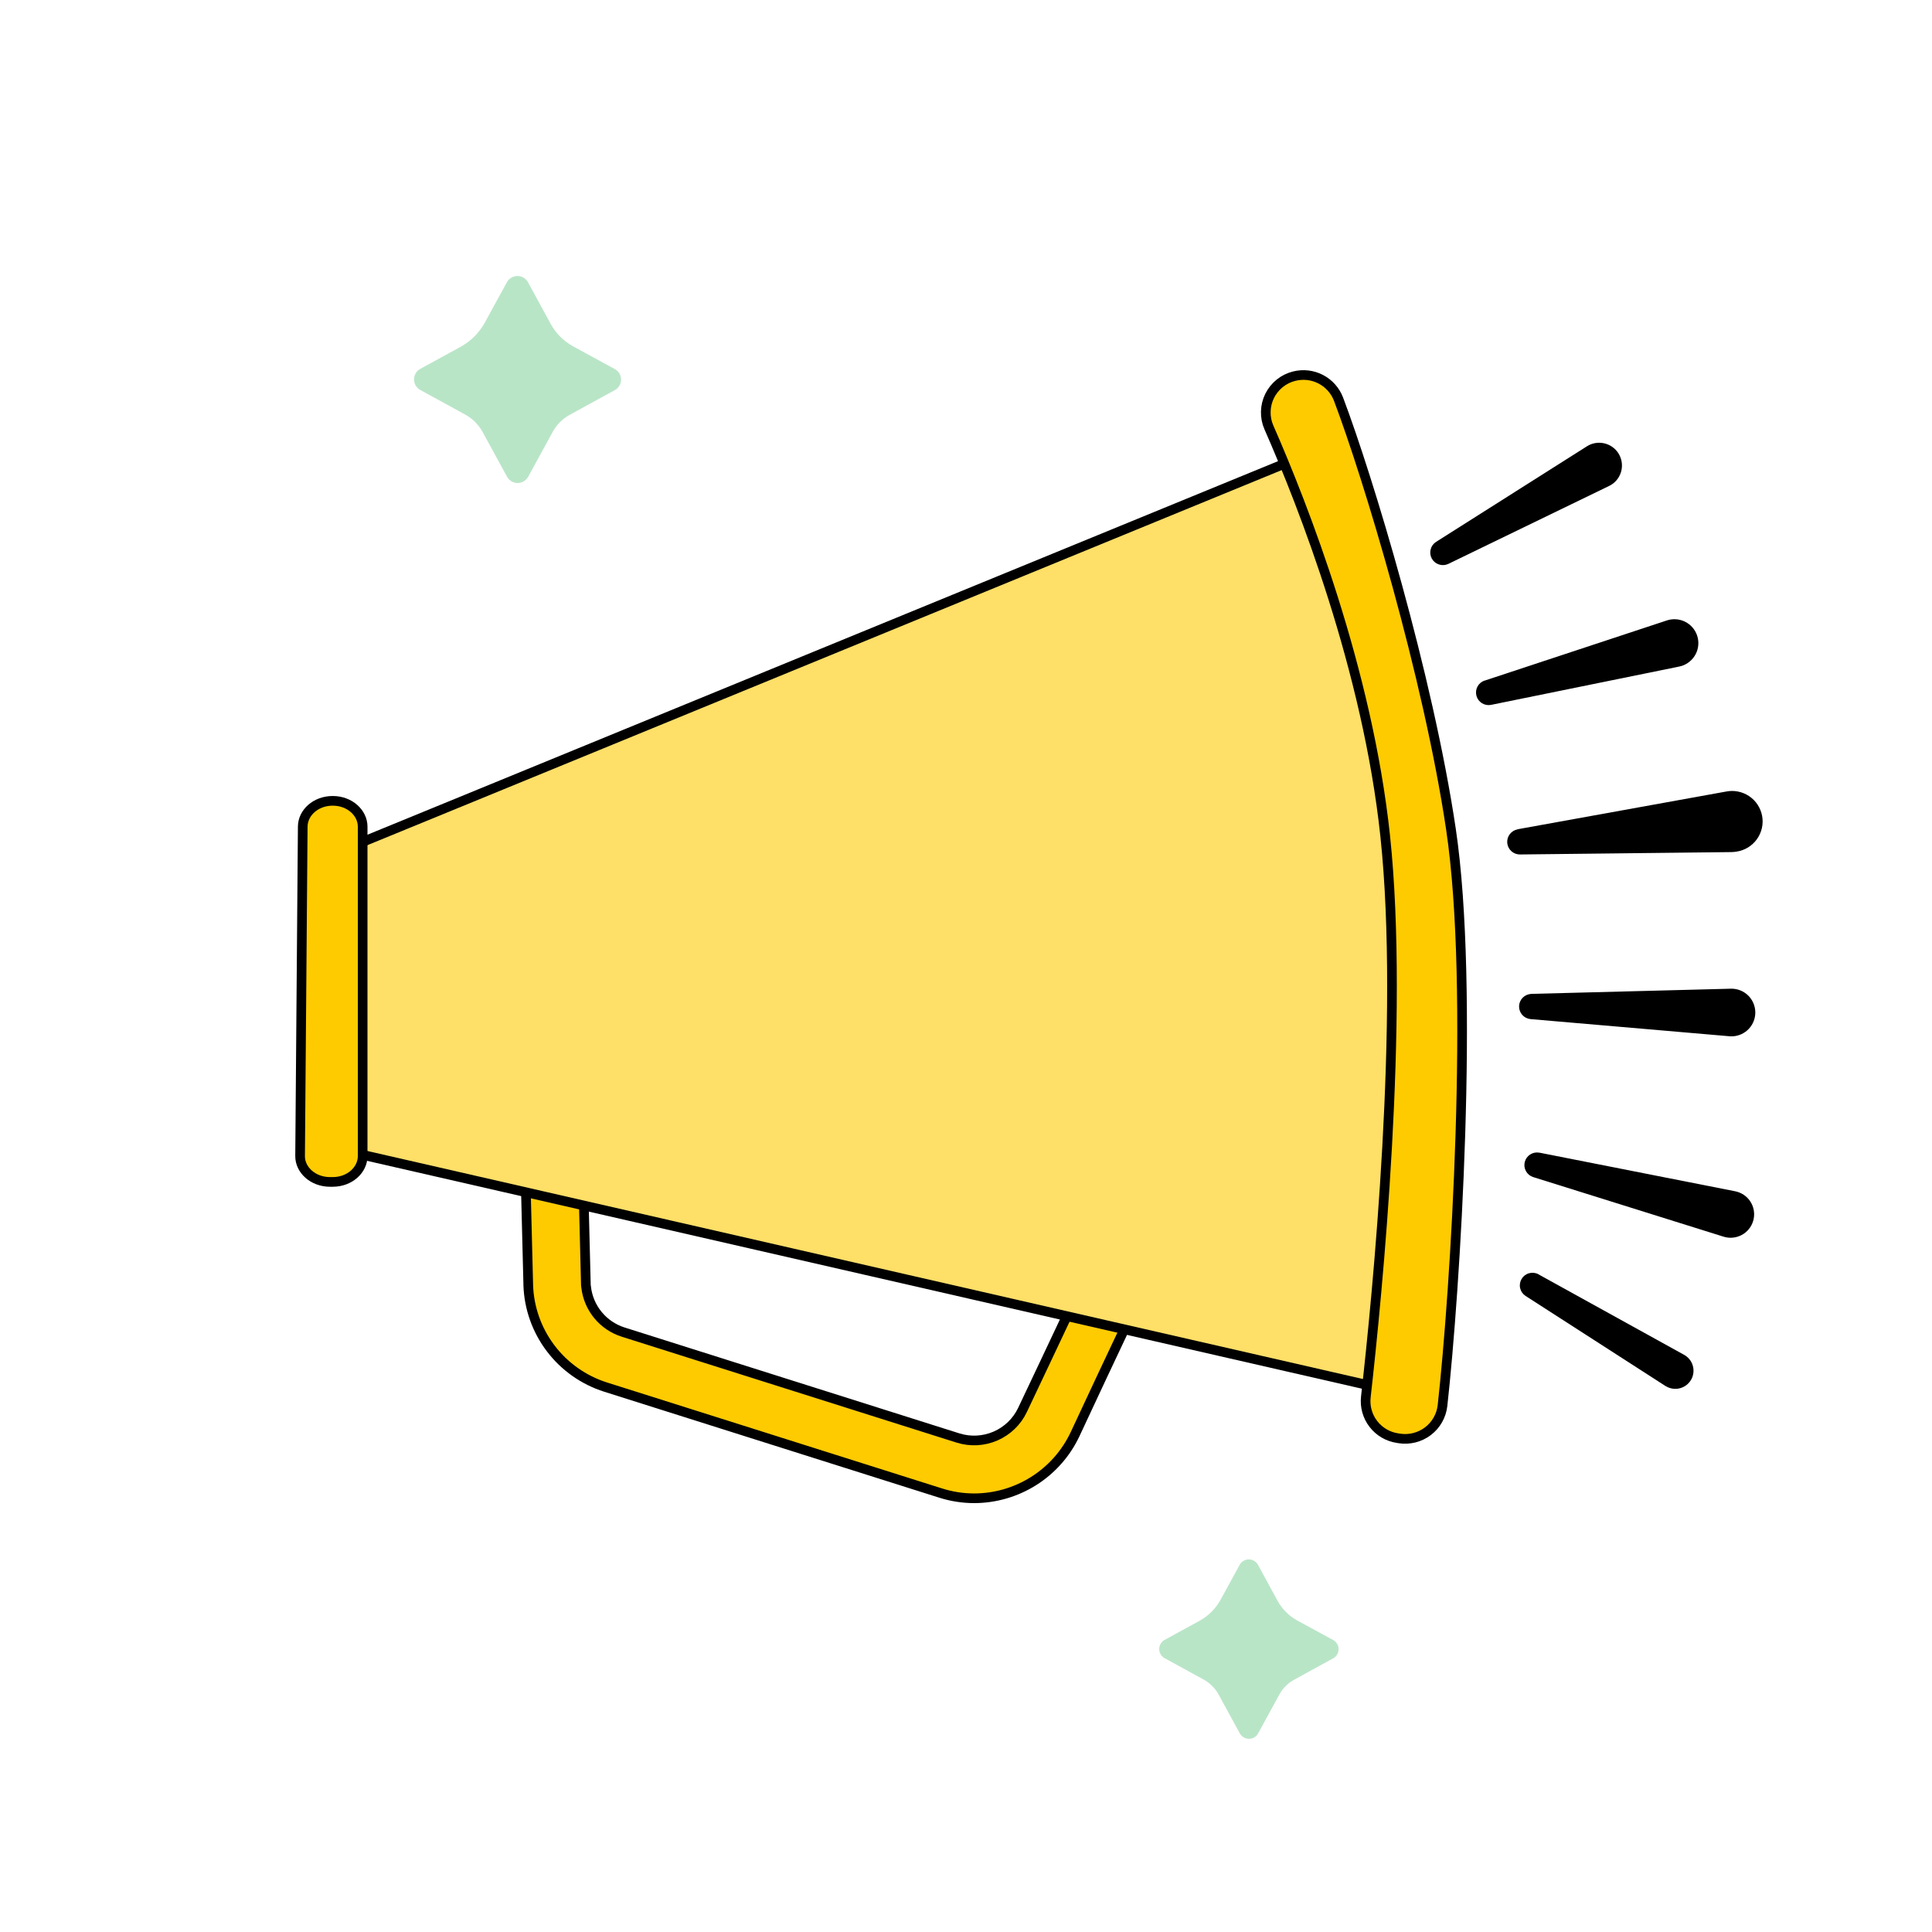
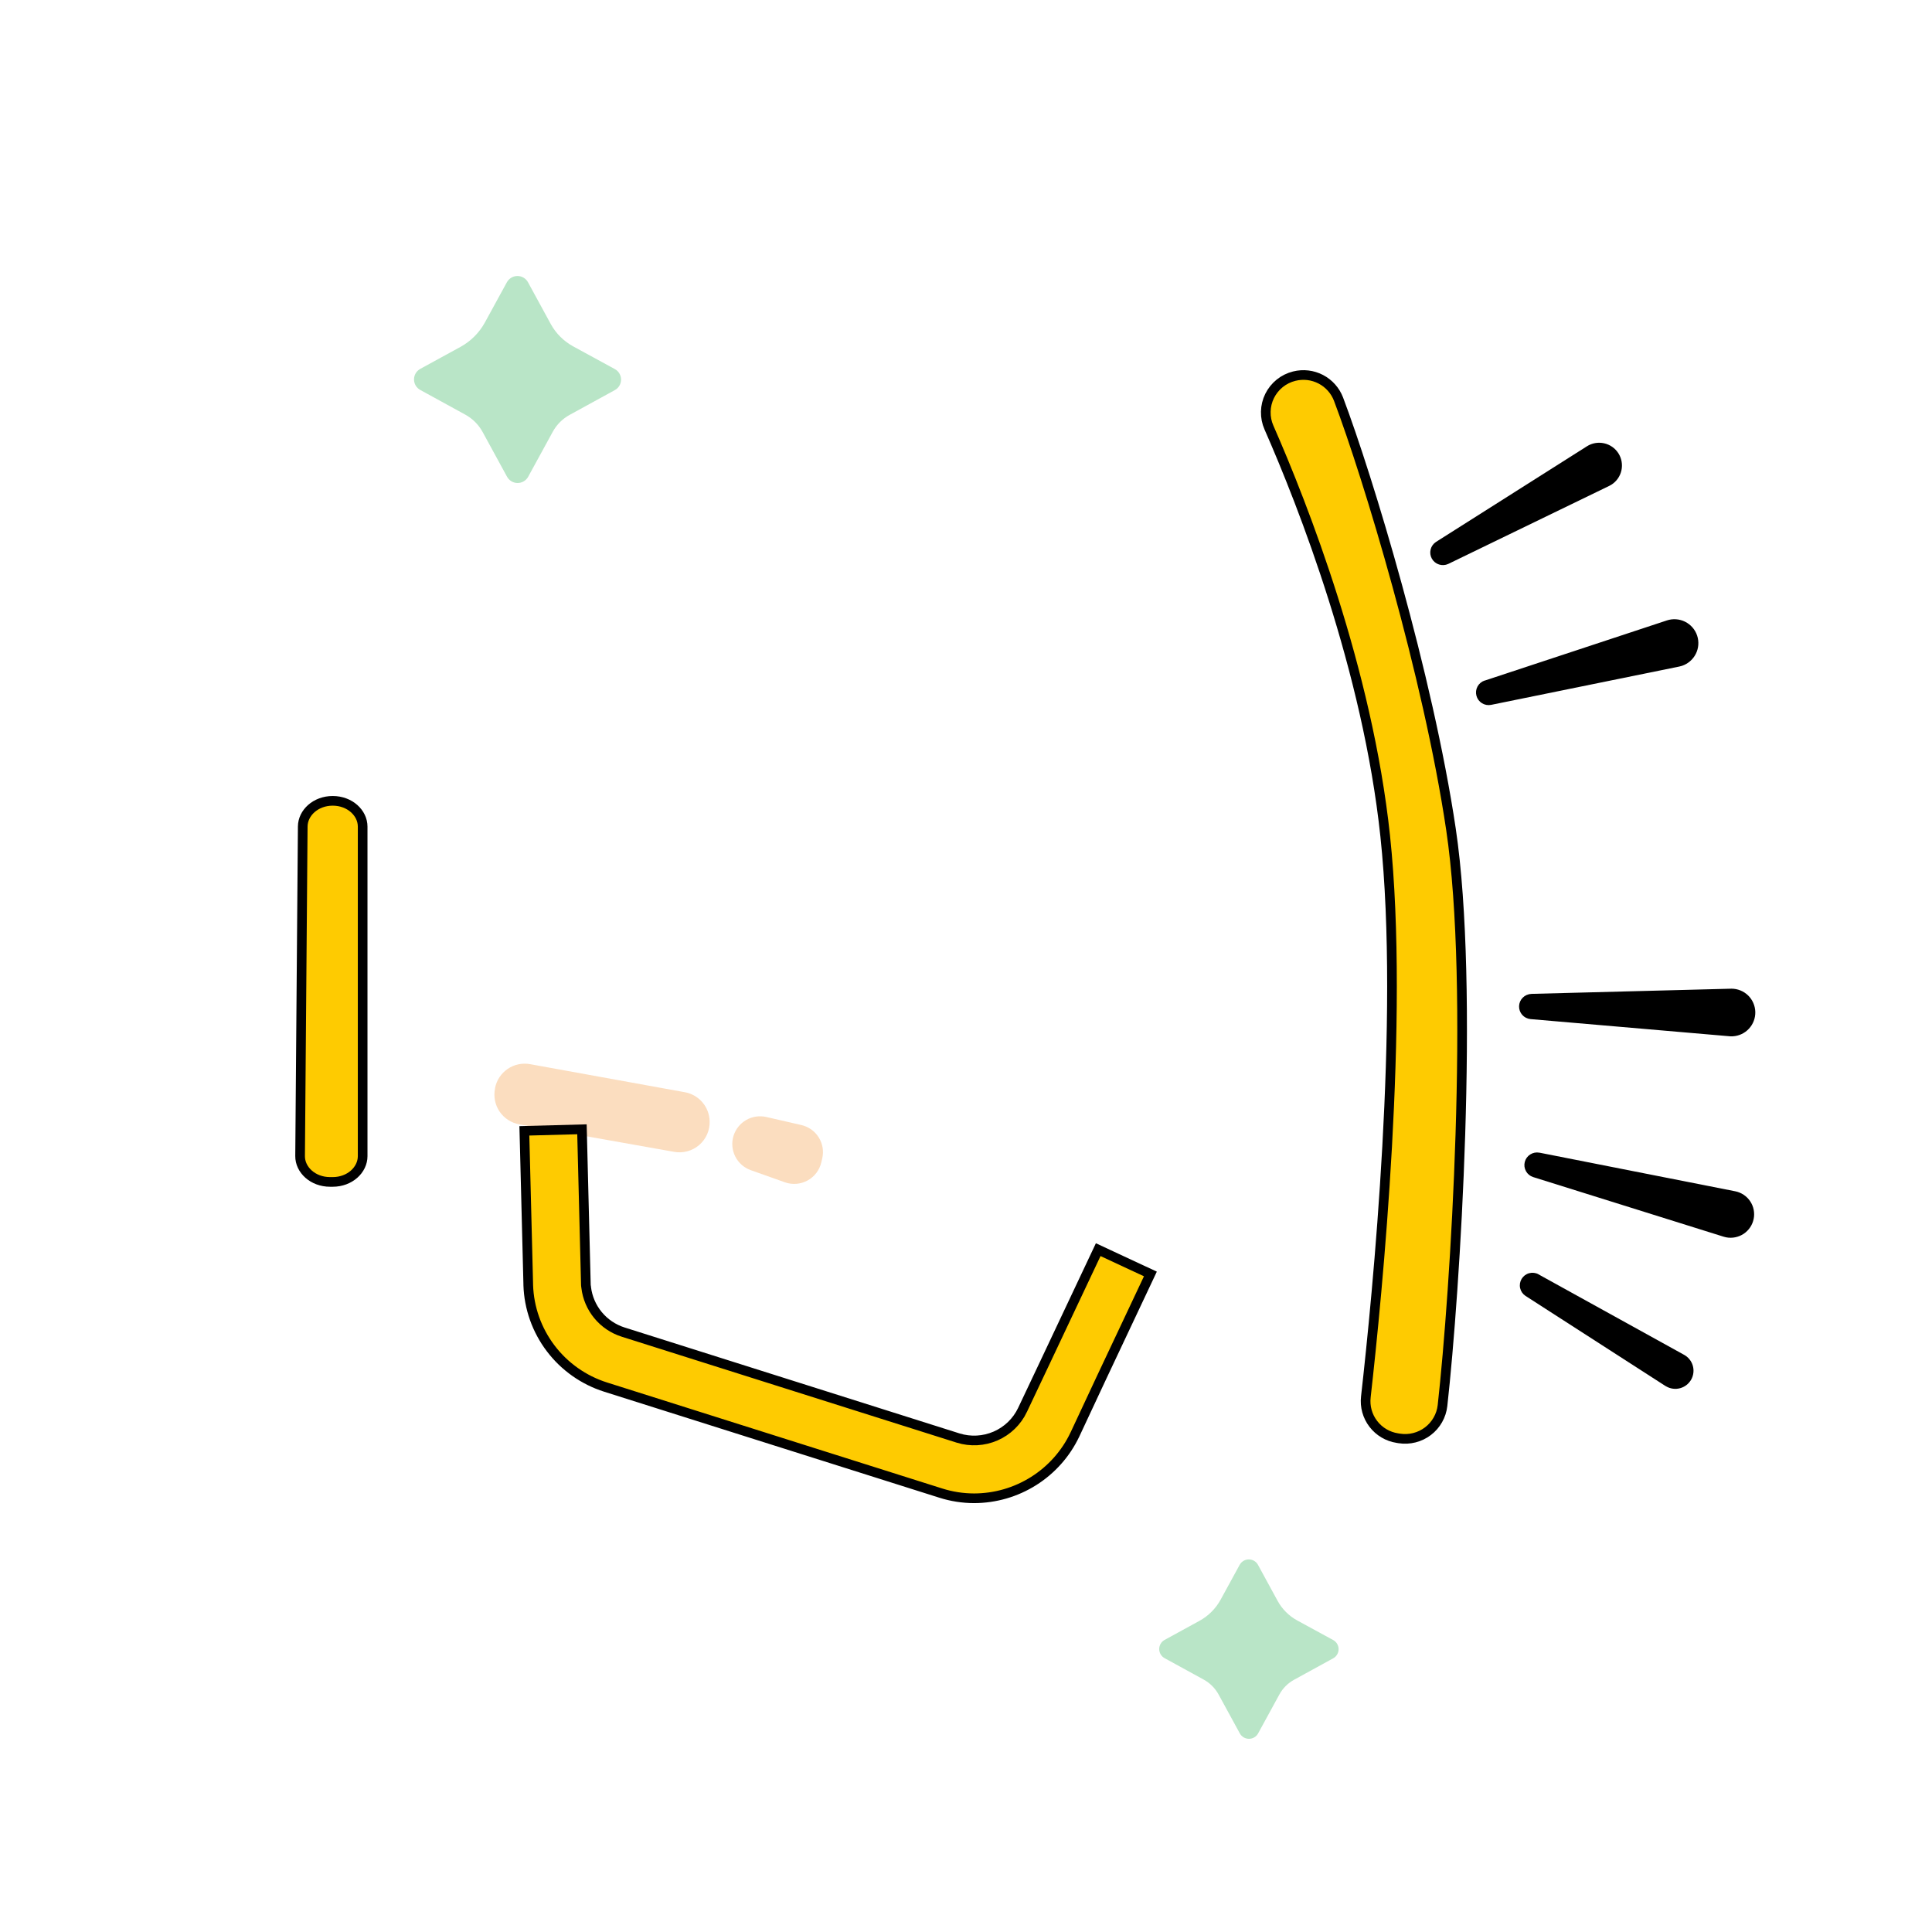
<svg xmlns="http://www.w3.org/2000/svg" width="100" height="100" viewBox="0 0 100 100" fill="none">
  <path d="M25.623 56.345V56.318C25.702 55.913 25.938 55.557 26.279 55.325C26.62 55.094 27.04 55.006 27.445 55.082L35.441 56.532C35.797 56.595 36.119 56.779 36.354 57.052C36.589 57.325 36.722 57.671 36.731 58.031C36.739 58.264 36.695 58.496 36.601 58.71C36.507 58.924 36.367 59.114 36.19 59.266C36.012 59.419 35.803 59.529 35.577 59.59C35.352 59.651 35.115 59.661 34.885 59.618L26.877 58.196C26.672 58.159 26.476 58.082 26.301 57.968C26.126 57.855 25.975 57.707 25.858 57.535C25.742 57.362 25.66 57.168 25.62 56.964C25.58 56.759 25.581 56.549 25.623 56.345Z" fill="#FBDDBF" />
  <path d="M37.967 58.79C38.075 58.444 38.309 58.152 38.623 57.971C38.938 57.79 39.309 57.735 39.662 57.815L41.479 58.232C41.663 58.275 41.838 58.353 41.992 58.462C42.146 58.572 42.277 58.711 42.377 58.871C42.478 59.031 42.545 59.209 42.577 59.396C42.608 59.582 42.602 59.773 42.559 59.957L42.51 60.167C42.464 60.364 42.377 60.549 42.255 60.71C42.132 60.871 41.977 61.005 41.799 61.102C41.621 61.199 41.425 61.258 41.223 61.274C41.021 61.29 40.818 61.264 40.627 61.196L38.869 60.571C38.517 60.448 38.226 60.194 38.058 59.862C37.89 59.529 37.857 59.145 37.967 58.79Z" fill="#FBDDBF" />
  <path d="M48.693 77.282L48.693 77.282L31.349 71.797C31.349 71.797 31.349 71.797 31.349 71.797C30.214 71.438 29.219 70.736 28.502 69.789C27.785 68.843 27.38 67.699 27.342 66.513V66.472H27.342L27.342 66.466L27.16 59.257L27.16 59.257L27.141 58.532L30.122 58.452L30.322 66.382V66.382C30.322 66.419 30.322 66.463 30.325 66.503C30.326 66.531 30.329 66.568 30.338 66.606V66.62L30.34 66.634C30.402 67.162 30.615 67.661 30.954 68.072C31.293 68.482 31.743 68.786 32.25 68.948L32.251 68.948L49.593 74.433L49.593 74.433C50.231 74.632 50.919 74.594 51.532 74.327C52.144 74.06 52.639 73.581 52.925 72.979L52.925 72.978L54.132 70.428L54.132 70.427L56.843 64.682L59.544 65.94L57.02 71.294L57.02 71.294L55.634 74.258C55.633 74.259 55.633 74.259 55.633 74.259C55.165 75.243 54.426 76.074 53.504 76.656C52.581 77.239 51.512 77.549 50.42 77.551C49.834 77.55 49.251 77.459 48.693 77.282Z" fill="#FECB01" stroke="black" stroke-width="0.5" />
-   <path d="M21.622 60.428L21.622 60.428L18.035 59.607V43.878L23.271 41.732L23.271 41.732L68.371 23.229C73.962 32.601 74.98 44.807 74.584 54.724C74.385 59.71 73.829 64.107 73.322 67.257C73.069 68.832 72.828 70.095 72.651 70.964C72.562 71.398 72.49 71.734 72.439 71.961C72.431 71.998 72.423 72.032 72.416 72.063L21.622 60.428Z" fill="#FEDF67" stroke="black" stroke-width="0.5" />
  <path d="M15.533 59.837L15.533 59.836C15.562 56.051 15.639 46.544 15.67 42.776C15.678 42.07 16.338 41.451 17.221 41.451C18.108 41.451 18.771 42.078 18.771 42.785V59.842C18.771 60.55 18.108 61.176 17.221 61.176H17.084C16.191 61.176 15.527 60.546 15.533 59.837Z" fill="#FECB01" stroke="black" stroke-width="0.5" />
  <path d="M66.99 19.469L66.99 19.469C67.453 19.353 67.941 19.41 68.364 19.63C68.786 19.85 69.112 20.216 69.282 20.66C70.814 24.71 73.914 34.945 75.102 42.923C76.328 51.154 75.32 66.861 74.664 72.752C74.635 73.012 74.553 73.264 74.423 73.492C74.294 73.72 74.12 73.919 73.911 74.078C73.702 74.237 73.463 74.352 73.209 74.416C72.954 74.481 72.689 74.493 72.429 74.453L72.33 74.437L72.329 74.437C71.833 74.361 71.386 74.097 71.082 73.699C70.777 73.302 70.639 72.803 70.696 72.306L70.696 72.305C71.293 67.013 72.703 52.743 71.698 43.273C70.784 34.661 67.441 26.134 65.68 22.128L65.68 22.128C65.566 21.87 65.511 21.59 65.517 21.308C65.523 21.026 65.591 20.748 65.715 20.495C65.84 20.242 66.019 20.019 66.239 19.841C66.459 19.664 66.715 19.537 66.99 19.469Z" fill="#FECB01" stroke="black" stroke-width="0.5" />
  <path d="M74.326 28.051L82.139 23.1C82.403 22.932 82.724 22.877 83.029 22.945C83.335 23.013 83.601 23.199 83.769 23.463C83.936 23.727 83.992 24.046 83.924 24.351C83.856 24.656 83.669 24.922 83.404 25.089C83.365 25.113 83.326 25.134 83.287 25.153L74.961 29.189C74.811 29.259 74.64 29.269 74.483 29.218C74.325 29.168 74.193 29.059 74.112 28.915C74.032 28.77 74.009 28.601 74.049 28.441C74.088 28.28 74.188 28.141 74.326 28.051Z" fill="black" />
  <path d="M76.838 35.231L86.275 32.114C86.588 32.01 86.928 32.035 87.223 32.182C87.517 32.33 87.74 32.587 87.844 32.899C87.947 33.211 87.923 33.55 87.775 33.844C87.627 34.137 87.369 34.36 87.057 34.464C87.012 34.477 86.961 34.491 86.916 34.501L77.178 36.484C77.015 36.516 76.846 36.485 76.705 36.397C76.564 36.309 76.462 36.172 76.42 36.011C76.377 35.852 76.397 35.681 76.475 35.535C76.554 35.389 76.685 35.279 76.842 35.225L76.838 35.231Z" fill="black" />
-   <path d="M78.545 42.923L89.318 40.975C89.526 40.93 89.74 40.928 89.948 40.968C90.156 41.007 90.354 41.088 90.531 41.206C90.707 41.323 90.858 41.475 90.974 41.652C91.09 41.829 91.17 42.027 91.208 42.235C91.246 42.443 91.241 42.657 91.195 42.863C91.148 43.069 91.061 43.264 90.938 43.436C90.814 43.608 90.657 43.754 90.477 43.864C90.296 43.974 90.094 44.047 89.885 44.079C89.797 44.094 89.708 44.102 89.619 44.104L78.668 44.227C78.505 44.227 78.347 44.166 78.227 44.056C78.106 43.947 78.031 43.796 78.015 43.634C78 43.472 78.046 43.309 78.144 43.179C78.242 43.049 78.385 42.96 78.545 42.929V42.923Z" fill="black" />
  <path d="M79.254 51.443L89.625 51.174C89.946 51.176 90.254 51.302 90.484 51.526C90.713 51.751 90.846 52.056 90.854 52.376C90.862 52.697 90.745 53.008 90.527 53.243C90.31 53.479 90.008 53.621 89.688 53.639C89.643 53.639 89.596 53.639 89.551 53.639L79.215 52.748C79.05 52.731 78.898 52.653 78.789 52.529C78.68 52.405 78.622 52.244 78.627 52.079C78.632 51.914 78.699 51.757 78.816 51.64C78.932 51.523 79.089 51.453 79.254 51.447V51.443Z" fill="black" />
  <path d="M79.688 59.663L89.812 61.66C89.969 61.691 90.118 61.752 90.251 61.841C90.385 61.929 90.499 62.043 90.588 62.176C90.677 62.308 90.739 62.457 90.77 62.613C90.801 62.77 90.802 62.931 90.77 63.087C90.739 63.244 90.678 63.392 90.589 63.525C90.5 63.658 90.386 63.772 90.254 63.861C90.121 63.949 89.972 64.011 89.815 64.042C89.658 64.074 89.497 64.074 89.34 64.043C89.296 64.035 89.253 64.024 89.211 64.01L79.355 60.925C79.197 60.874 79.064 60.765 78.984 60.62C78.903 60.474 78.881 60.304 78.922 60.143C78.963 59.982 79.064 59.843 79.205 59.754C79.345 59.664 79.514 59.632 79.678 59.663H79.688Z" fill="black" />
  <path d="M79.623 65.955L87.15 70.115C87.262 70.173 87.36 70.253 87.44 70.349C87.52 70.446 87.58 70.557 87.616 70.677C87.652 70.797 87.664 70.923 87.65 71.048C87.637 71.172 87.599 71.293 87.538 71.403C87.477 71.512 87.395 71.608 87.296 71.686C87.197 71.763 87.084 71.82 86.963 71.853C86.842 71.886 86.716 71.895 86.591 71.878C86.466 71.862 86.347 71.821 86.238 71.757L86.184 71.726L78.957 67.073C78.817 66.98 78.719 66.837 78.682 66.674C78.645 66.51 78.673 66.339 78.759 66.195C78.846 66.051 78.984 65.946 79.146 65.902C79.308 65.857 79.481 65.876 79.629 65.955H79.623Z" fill="black" />
  <path d="M29.665 17.927L31.821 19.102C31.92 19.155 32.002 19.234 32.059 19.33C32.116 19.426 32.146 19.536 32.146 19.648C32.146 19.759 32.116 19.869 32.059 19.965C32.002 20.061 31.92 20.14 31.821 20.193L29.477 21.478C29.114 21.679 28.815 21.978 28.615 22.341L27.338 24.677C27.285 24.774 27.205 24.856 27.109 24.913C27.013 24.97 26.903 25 26.791 25C26.68 25 26.57 24.97 26.474 24.913C26.378 24.856 26.299 24.774 26.245 24.677L24.977 22.354C24.77 21.977 24.459 21.667 24.082 21.461L21.753 20.184C21.655 20.131 21.573 20.052 21.516 19.956C21.459 19.86 21.429 19.751 21.429 19.639C21.429 19.527 21.459 19.418 21.516 19.322C21.573 19.226 21.655 19.147 21.753 19.093L23.834 17.955C24.367 17.663 24.806 17.224 25.098 16.691L26.236 14.61C26.29 14.512 26.369 14.43 26.465 14.373C26.561 14.316 26.671 14.286 26.783 14.286C26.895 14.286 27.004 14.316 27.101 14.373C27.197 14.43 27.276 14.512 27.329 14.61L28.505 16.767C28.773 17.256 29.176 17.659 29.665 17.927Z" fill="#B9E5C7" />
  <path d="M67.136 83.87L69.005 84.888C69.09 84.935 69.161 85.003 69.21 85.086C69.26 85.169 69.286 85.264 69.286 85.361C69.286 85.458 69.26 85.553 69.21 85.636C69.161 85.72 69.09 85.788 69.005 85.834L66.974 86.948C66.659 87.122 66.4 87.381 66.226 87.696L65.12 89.72C65.074 89.805 65.005 89.876 64.922 89.925C64.838 89.974 64.743 90 64.647 90C64.55 90 64.455 89.974 64.371 89.925C64.288 89.876 64.219 89.805 64.173 89.72L63.074 87.707C62.895 87.38 62.626 87.112 62.299 86.933L60.281 85.827C60.196 85.78 60.125 85.712 60.076 85.629C60.026 85.546 60 85.451 60 85.354C60 85.257 60.026 85.162 60.076 85.079C60.125 84.996 60.196 84.927 60.281 84.881L62.084 83.894C62.546 83.641 62.926 83.261 63.179 82.799L64.165 80.996C64.212 80.91 64.281 80.84 64.364 80.79C64.447 80.741 64.542 80.715 64.639 80.715C64.736 80.715 64.831 80.741 64.914 80.79C64.998 80.84 65.066 80.91 65.113 80.996L66.131 82.864C66.364 83.288 66.712 83.637 67.136 83.87Z" fill="#B9E5C7" />
</svg>